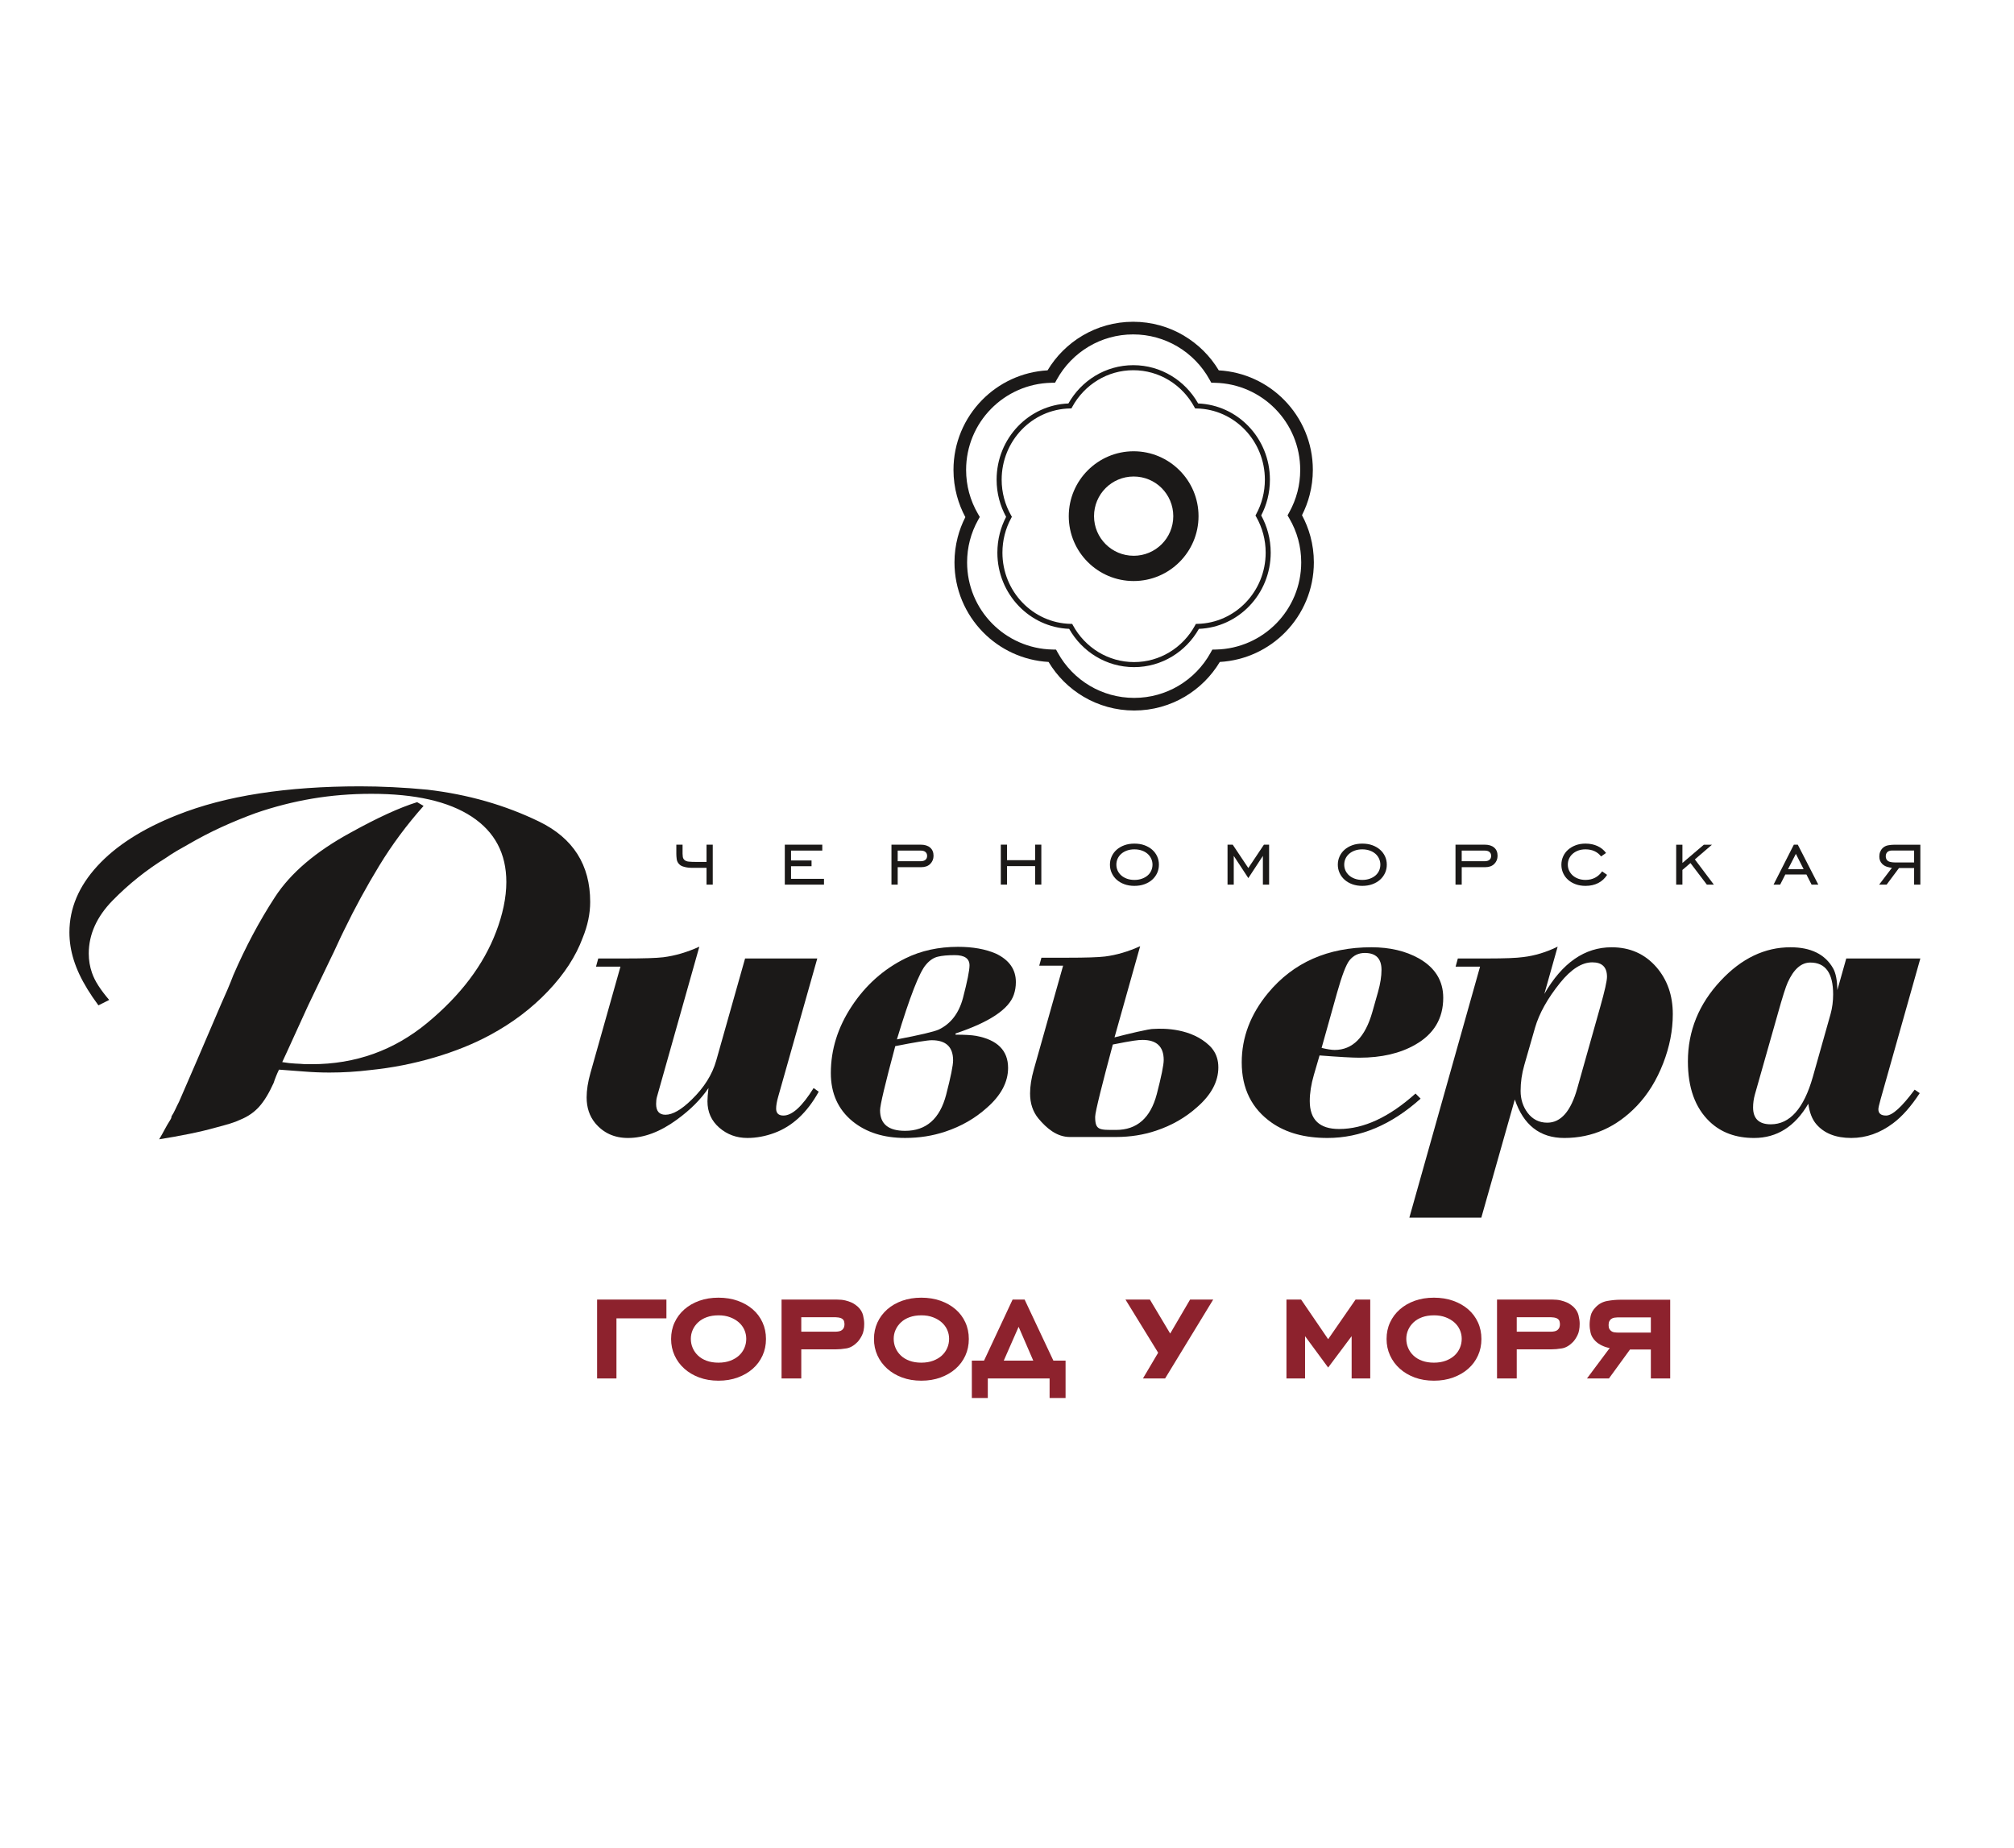
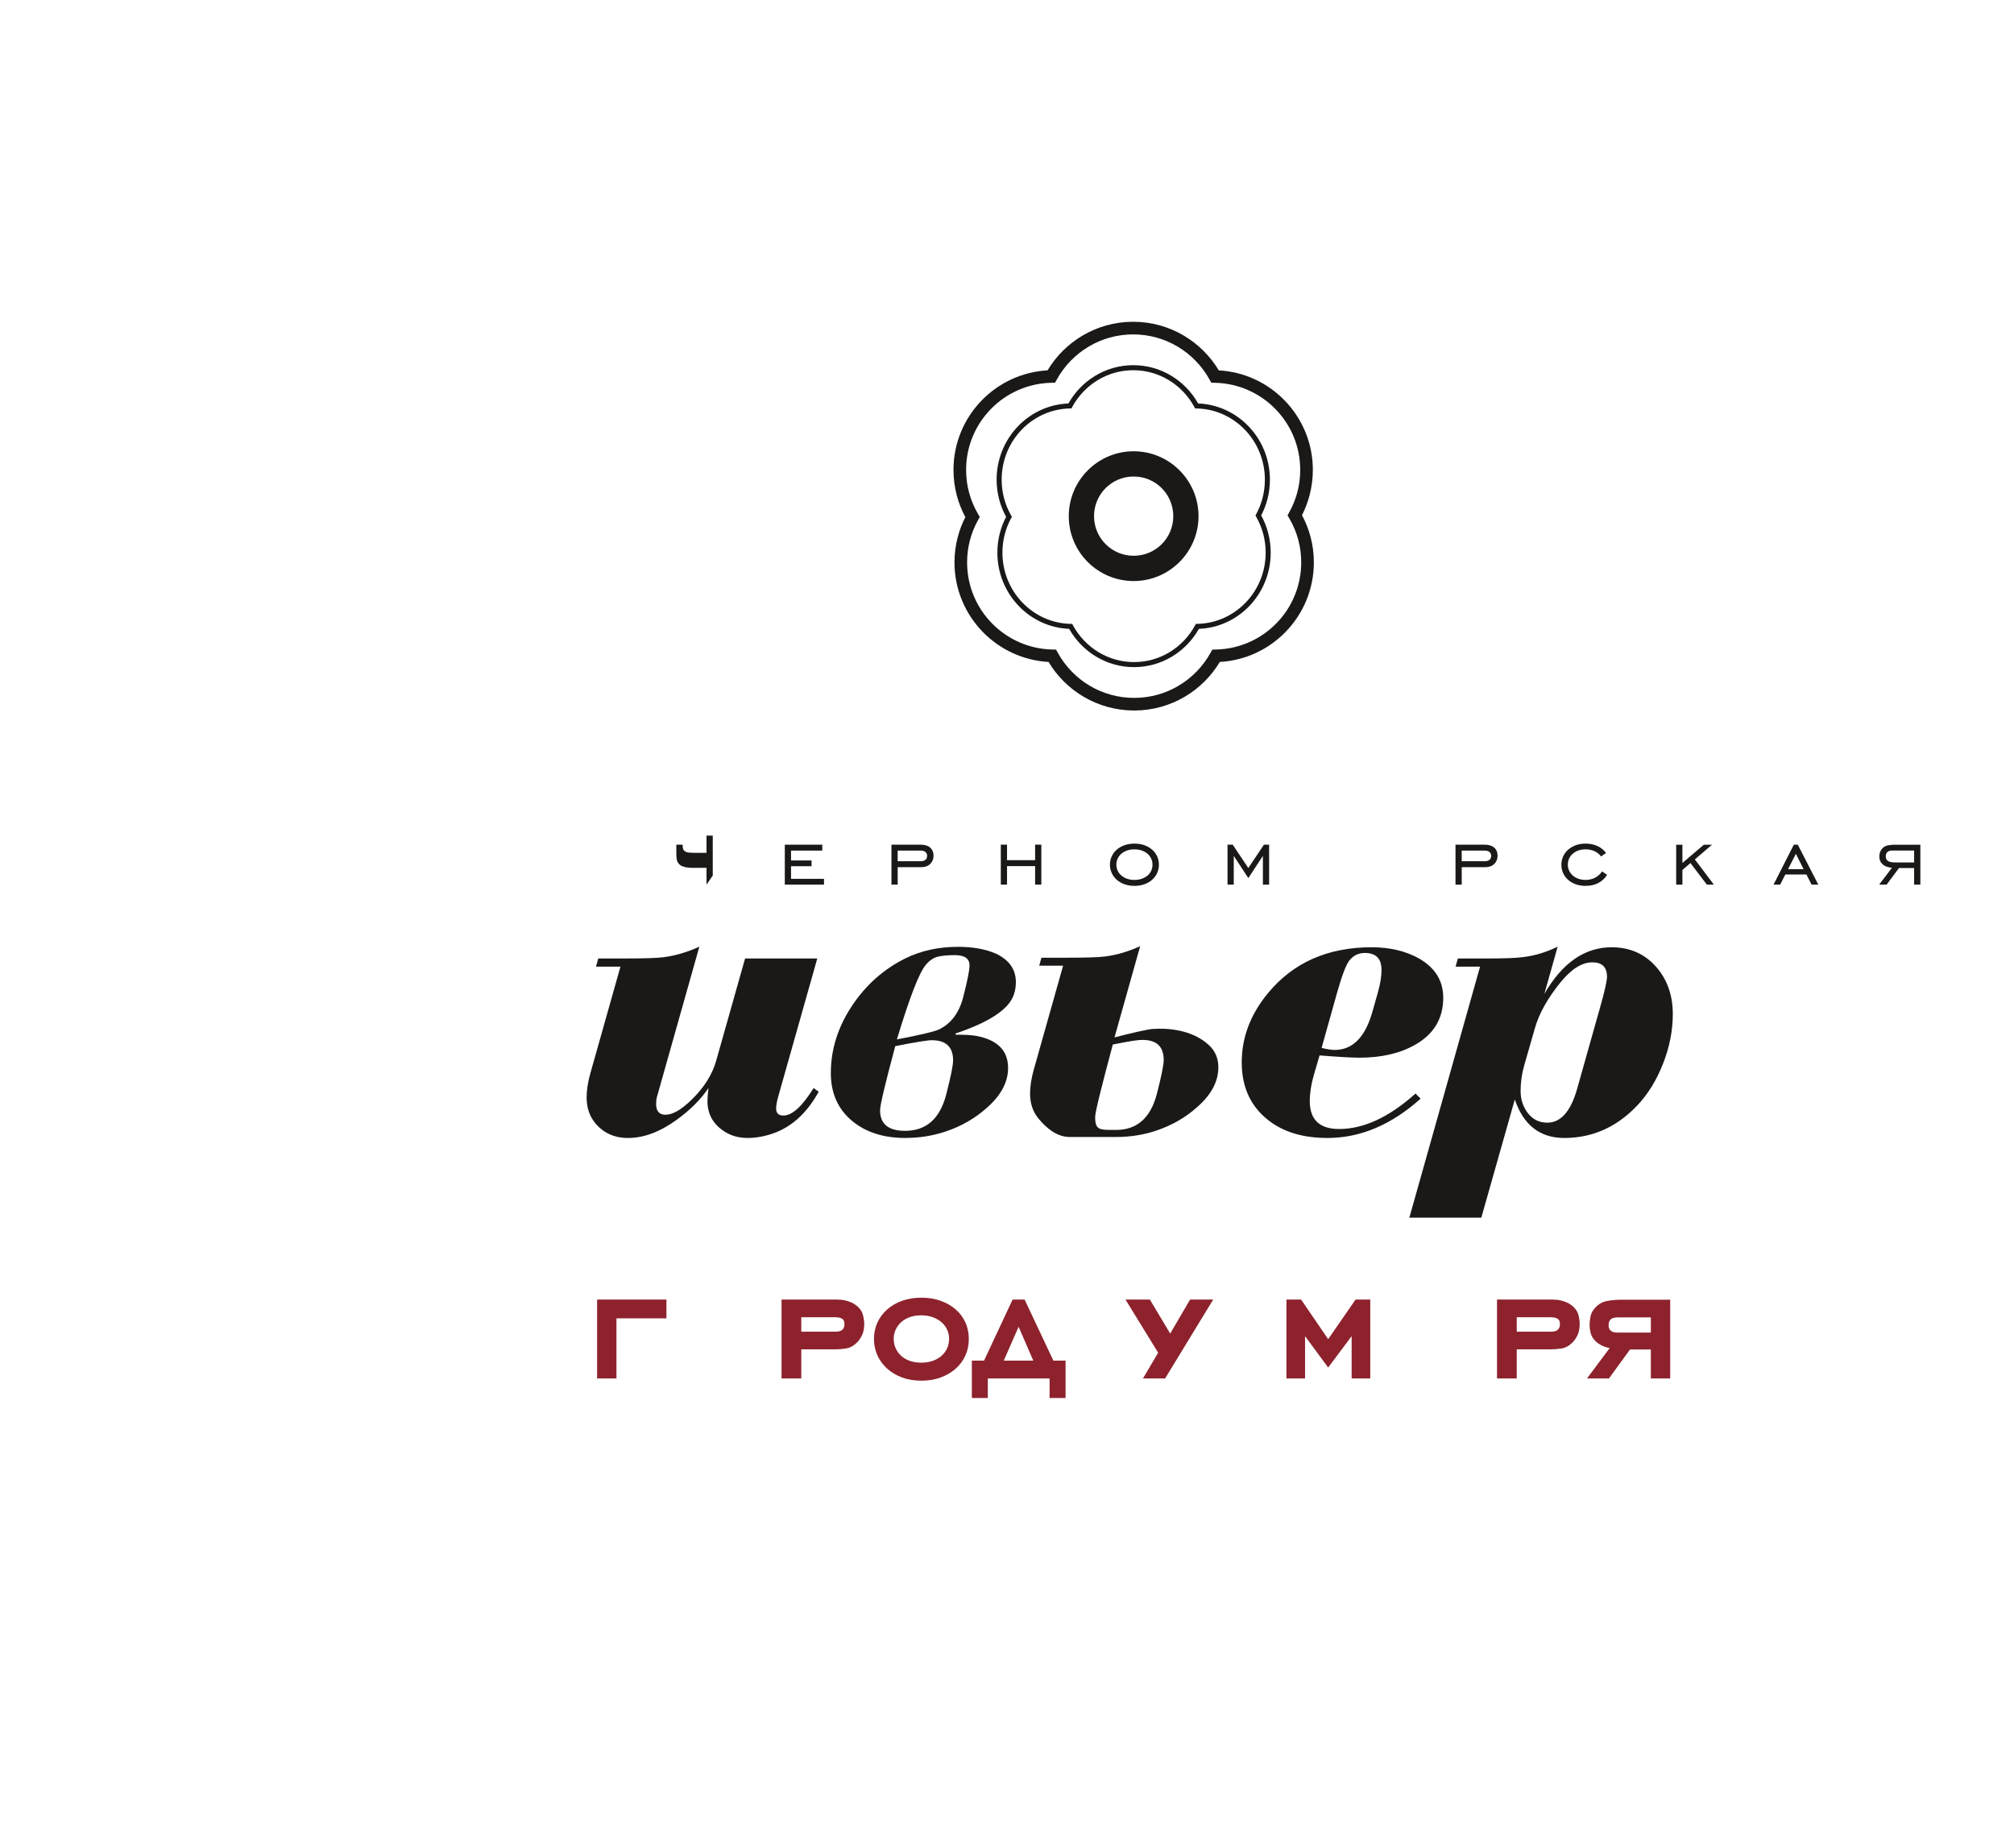
<svg xmlns="http://www.w3.org/2000/svg" viewBox="0 0 240.945 221.102" id="svg69" height="221.102" width="240.945" version="1.1">
  <defs id="defs73" />
  <g id="Layer1000">
-     <path id="path2" style="fill:#1b1918;fill-rule:evenodd" d="m 9.494,116.563 c -0.537,-1.149 -0.89,-2.272 -1.061,-3.368 -0.043,-0.267 -0.075,-0.541 -0.097,-0.825 -0.022,-0.281 -0.032,-0.557 -0.032,-0.824 0,-2.862 1.114,-5.507 3.343,-7.937 2.229,-2.43 5.401,-4.459 9.516,-6.09 2.915,-1.164 6.206,-2.029 9.87,-2.596 3.665,-0.566 7.684,-0.848 12.056,-0.848 1.243,0 2.549,0.033 3.922,0.1 1.371,0.067 2.743,0.166 4.115,0.299 4.843,0.566 9.301,1.839 13.374,3.818 4.071,1.981 6.107,5.184 6.107,9.61 0,0.699 -0.075,1.409 -0.225,2.127 -0.151,0.717 -0.375,1.443 -0.675,2.176 -0.814,2.204 -2.198,4.33 -4.147,6.38 -1.951,2.051 -4.253,3.795 -6.912,5.23 -1.972,1.067 -4.202,1.968 -6.687,2.702 -2.486,0.733 -5.037,1.234 -7.652,1.501 -0.815,0.099 -1.629,0.175 -2.443,0.224 -0.815,0.05 -1.629,0.075 -2.444,0.075 -1.028,0 -2.048,-0.042 -3.054,-0.124 -1.008,-0.084 -2.004,-0.159 -2.99,-0.225 -0.129,0.266 -0.247,0.532 -0.354,0.799 -0.107,0.266 -0.204,0.532 -0.289,0.797 -0.557,1.232 -1.136,2.18 -1.735,2.846 -0.601,0.666 -1.351,1.182 -2.251,1.547 -0.343,0.166 -0.761,0.324 -1.253,0.475 -0.494,0.149 -1.062,0.307 -1.703,0.473 -0.944,0.267 -1.993,0.516 -3.151,0.75 -1.157,0.231 -2.358,0.448 -3.6,0.649 0.257,-0.433 0.482,-0.833 0.674,-1.2 0.193,-0.365 0.396,-0.715 0.611,-1.047 0.042,-0.066 0.085,-0.141 0.128,-0.225 0.042,-0.082 0.065,-0.174 0.065,-0.274 0.17,-0.267 0.321,-0.541 0.45,-0.823 0.129,-0.283 0.278,-0.592 0.451,-0.924 l 2.185,-5.042 2.829,-6.601 c 0.258,-0.566 0.515,-1.149 0.771,-1.75 0.257,-0.599 0.493,-1.183 0.708,-1.749 1.457,-3.367 3.118,-6.484 4.984,-9.35 1.865,-2.866 4.875,-5.433 9.033,-7.699 1.629,-0.902 3.097,-1.651 4.405,-2.251 1.307,-0.6 2.496,-1.067 3.568,-1.4 l 0.772,0.448 c -2.016,2.268 -3.785,4.651 -5.305,7.152 -1.522,2.501 -2.904,5.035 -4.147,7.6 -0.301,0.601 -0.59,1.209 -0.868,1.825 -0.28,0.617 -0.569,1.225 -0.868,1.826 l -2.636,5.5 -2.509,5.5 -0.578,1.248 c 0.599,0.1 1.114,0.158 1.543,0.176 0.428,0.016 0.835,0.041 1.221,0.074 h 0.386 0.386 c 5.229,0 9.838,-1.649 13.824,-4.949 3.986,-3.3 6.729,-6.934 8.23,-10.899 0.386,-1 0.684,-2.009 0.9,-3.025 0.213,-1.017 0.321,-1.992 0.321,-2.925 0,-3.398 -1.383,-6.007 -4.148,-7.823 -2.765,-1.817 -6.762,-2.726 -11.991,-2.726 -2.443,0 -4.8,0.192 -7.072,0.574 -2.273,0.384 -4.523,0.957 -6.751,1.723 -1.371,0.5 -2.732,1.056 -4.083,1.672 -1.351,0.617 -2.711,1.323 -4.083,2.121 -0.429,0.234 -0.868,0.483 -1.317,0.749 -0.45,0.268 -0.89,0.549 -1.318,0.848 -2.314,1.431 -4.426,3.12 -6.333,5.067 -1.907,1.947 -2.862,4.068 -2.862,6.365 0,0.398 0.033,0.791 0.097,1.173 0.065,0.383 0.161,0.757 0.289,1.123 0.172,0.5 0.428,1.016 0.772,1.547 0.343,0.533 0.772,1.099 1.286,1.698 l -1.286,0.649 c -0.986,-1.331 -1.746,-2.572 -2.282,-3.719 z" />
    <path id="path4" style="fill:#1b1918;fill-rule:evenodd" d="m 97.776,114.669 -4.68,16.551 c -0.163,0.568 -0.243,1.04 -0.243,1.413 0,0.553 0.292,0.829 0.877,0.829 1.039,0 2.243,-1.097 3.607,-3.291 l 0.609,0.439 c -1.382,2.503 -3.16,4.152 -5.338,4.948 -1.073,0.39 -2.138,0.586 -3.194,0.586 -1.299,0 -2.42,-0.411 -3.363,-1.231 -0.943,-0.821 -1.414,-1.872 -1.414,-3.156 0,-0.373 0.04,-0.903 0.122,-1.585 -0.91,1.35 -2.17,2.609 -3.779,3.779 -1.998,1.462 -3.949,2.194 -5.85,2.194 -1.625,0 -2.933,-0.593 -3.924,-1.78 -0.682,-0.829 -1.024,-1.853 -1.024,-3.071 0,-0.877 0.153,-1.859 0.463,-2.949 l 3.584,-12.7 h -2.925 l 0.268,-0.975 h 3.219 c 2.228,0 3.747,-0.049 4.56,-0.146 1.414,-0.178 2.851,-0.6 4.315,-1.266 l -5.075,17.987 c -0.064,0.227 -0.096,0.504 -0.096,0.829 0,0.861 0.373,1.292 1.118,1.292 0.858,0 1.903,-0.601 3.135,-1.806 1.49,-1.447 2.469,-3.008 2.94,-4.684 l 3.45,-12.205 z" />
    <path id="path6" style="fill:#1b1918;fill-rule:evenodd" d="m 158.11,125.37 c 0.682,0.163 1.202,0.243 1.56,0.243 2.145,0 3.648,-1.511 4.509,-4.534 l 0.683,-2.413 c 0.275,-0.975 0.414,-1.853 0.414,-2.633 0,-1.349 -0.666,-2.023 -1.999,-2.023 -0.748,0 -1.357,0.293 -1.828,0.878 -0.406,0.504 -0.901,1.796 -1.487,3.875 z m 11.845,6.069 c -3.494,3.136 -7.206,4.705 -11.139,4.705 -2.714,0 -4.941,-0.61 -6.679,-1.829 -2.388,-1.673 -3.583,-4.078 -3.583,-7.215 0,-2.989 1.048,-5.752 3.144,-8.288 3.023,-3.655 7.15,-5.483 12.383,-5.483 2.194,0 4.086,0.448 5.679,1.34 1.933,1.106 2.901,2.674 2.901,4.705 0,2.469 -1.114,4.339 -3.34,5.606 -1.804,1.04 -4.039,1.561 -6.703,1.561 -0.829,0 -2.413,-0.089 -4.753,-0.27 l -0.683,2.34 c -0.325,1.121 -0.488,2.161 -0.488,3.12 0,2.228 1.17,3.341 3.51,3.341 2.941,0 5.988,-1.414 9.141,-4.242 z" />
    <path id="path8" style="fill:#1b1918;fill-rule:evenodd" d="m 183.636,122.984 -1.274,4.435 c -0.296,1.024 -0.444,2.054 -0.444,3.095 0,0.991 0.276,1.861 0.828,2.607 0.601,0.798 1.39,1.194 2.364,1.194 1.625,0 2.819,-1.365 3.584,-4.095 l 2.755,-9.774 c 0.536,-1.901 0.804,-3.096 0.804,-3.584 0,-1.153 -0.584,-1.73 -1.754,-1.73 -1.249,0 -2.531,0.813 -3.845,2.439 -1.509,1.869 -2.516,3.673 -3.019,5.412 z m 2.715,-9.728 -1.592,5.652 c 2.147,-3.719 4.83,-5.578 8.05,-5.578 2.195,0 3.983,0.796 5.366,2.389 1.3,1.511 1.951,3.38 1.951,5.606 0,1.95 -0.382,3.909 -1.146,5.874 -0.779,2.016 -1.826,3.713 -3.141,5.095 -2.451,2.567 -5.35,3.851 -8.694,3.851 -2.908,0 -4.881,-1.535 -5.92,-4.604 l -4.006,14.134 h -8.61 l 8.459,-30.03 h -2.926 l 0.268,-0.975 h 3.534 c 2.063,0 3.501,-0.055 4.313,-0.17 1.366,-0.163 2.729,-0.578 4.094,-1.243 z" />
-     <path id="path10" style="fill:#1b1918;fill-rule:evenodd" d="m 212.679,121.315 -2.73,9.617 c -0.146,0.519 -0.219,1.039 -0.219,1.558 0,1.347 0.707,2.02 2.121,2.02 2.275,0 3.949,-1.885 5.022,-5.654 l 2.125,-7.53 c 0.207,-0.749 0.31,-1.536 0.31,-2.365 0,-2.536 -0.91,-3.804 -2.73,-3.804 -1.089,0 -1.992,0.795 -2.706,2.386 -0.227,0.487 -0.626,1.745 -1.194,3.773 z m 17.062,-6.646 -4.754,16.843 c -0.178,0.634 -0.267,1.032 -0.267,1.194 0,0.504 0.308,0.756 0.926,0.756 0.747,0 1.885,-1.032 3.412,-3.097 l 0.61,0.416 c -1.04,1.592 -2.104,2.795 -3.193,3.607 -1.56,1.17 -3.226,1.755 -4.997,1.755 -1.853,0 -3.25,-0.553 -4.192,-1.657 -0.488,-0.569 -0.804,-1.382 -0.95,-2.437 -1.593,2.729 -3.754,4.095 -6.484,4.095 -2.177,0 -3.949,-0.649 -5.313,-1.949 -1.739,-1.655 -2.608,-4.057 -2.608,-7.206 0,-3.652 1.309,-6.875 3.927,-9.666 2.488,-2.664 5.269,-3.994 8.343,-3.994 2.439,0 4.138,0.837 5.098,2.512 0.325,0.569 0.495,1.439 0.512,2.61 l 1.066,-3.782 z" />
    <path id="path12" style="fill:#1b1918;fill-rule:evenodd" d="m 115.988,115.496 c 0,-0.816 -0.589,-1.225 -1.767,-1.225 -0.852,0 -1.53,0.063 -2.037,0.189 -0.508,0.125 -0.975,0.441 -1.398,0.943 -0.786,0.88 -1.947,3.862 -3.486,8.951 2.781,-0.532 4.449,-0.926 5.007,-1.178 1.44,-0.691 2.405,-1.946 2.896,-3.769 0.523,-2.011 0.785,-3.314 0.785,-3.911 z m -1.964,11.368 c 0,-1.61 -0.851,-2.414 -2.552,-2.414 -0.523,0 -1.98,0.236 -4.367,0.709 -1.212,4.515 -1.818,7.071 -1.818,7.67 0,1.642 0.998,2.462 2.994,2.462 2.52,0 4.156,-1.436 4.909,-4.308 0.556,-2.147 0.834,-3.518 0.834,-4.119 z m 7.51,-9.374 c 0,0.536 -0.082,1.042 -0.246,1.514 -0.589,1.737 -2.913,3.284 -6.97,4.641 v 0.141 c 1.112,0 1.932,0.049 2.455,0.142 2.552,0.473 3.829,1.752 3.829,3.836 0,1.703 -0.852,3.298 -2.553,4.781 -1.407,1.262 -3.06,2.209 -4.957,2.84 -1.506,0.504 -3.109,0.758 -4.811,0.758 -2.553,0 -4.646,-0.663 -6.282,-1.989 -1.735,-1.42 -2.602,-3.345 -2.602,-5.775 0,-2.809 0.835,-5.475 2.503,-8.001 1.669,-2.524 3.811,-4.434 6.43,-5.727 1.865,-0.916 3.959,-1.374 6.283,-1.374 1.766,0 3.271,0.269 4.515,0.805 1.603,0.758 2.405,1.893 2.405,3.409 z" />
    <path id="path14" style="fill:#1b1918;fill-rule:evenodd" d="m 138.39,130.903 c -0.748,2.853 -2.374,4.279 -4.876,4.279 -1.984,0 -2.495,0.062 -2.495,-1.57 0,-0.595 0.91,-4.164 2.114,-8.649 2.372,-0.471 3.03,-0.55 3.55,-0.55 1.691,0 2.537,0.799 2.537,2.398 0,0.597 -0.277,1.959 -0.829,4.093 z m 6.704,-5.343 c -0.06,-0.091 -0.142,-0.192 -0.244,-0.302 -0.032,-0.033 -0.065,-0.067 -0.099,-0.1 -0.029,-0.028 -0.051,-0.053 -0.08,-0.082 -2.145,-2.036 -5.353,-2.06 -6.615,-1.979 -0.512,-0.043 -3.322,0.655 -4.721,1.014 l 3.068,-10.911 c -1.429,0.648 -2.833,1.061 -4.215,1.235 -0.793,0.096 -2.279,0.144 -4.454,0.144 h -3.143 l -0.262,0.953 h 2.856 l -3.5,12.404 c -0.302,1.064 -0.453,2.024 -0.453,2.88 0,1.191 0.334,2.191 1,3 0.969,1.159 2.184,2.213 3.772,2.213 0.284,0 3.696,0.003 5.561,0 v -0.001 c 1.671,-0.006 3.248,-0.254 4.729,-0.751 1.884,-0.627 3.527,-1.566 4.925,-2.822 1.69,-1.475 2.537,-3.059 2.537,-4.751 0,-0.852 -0.228,-1.562 -0.66,-2.144 z" />
  </g>
  <g id="Layer1001">
-     <path id="path17" style="fill:#1b1918;fill-rule:evenodd" d="m 84.525,105.833 v -2.006 h -1.433 c -0.138,0 -0.292,-0.001 -0.466,-0.006 -0.171,-0.004 -0.338,-0.021 -0.504,-0.052 -0.164,-0.03 -0.322,-0.072 -0.475,-0.126 -0.153,-0.053 -0.279,-0.133 -0.379,-0.239 -0.175,-0.176 -0.279,-0.381 -0.309,-0.614 -0.03,-0.234 -0.046,-0.442 -0.046,-0.625 v -1.111 h 0.746 v 1.083 c 0,0.106 0.009,0.229 0.028,0.363 0.019,0.138 0.075,0.256 0.166,0.355 0.123,0.129 0.306,0.205 0.551,0.229 0.245,0.022 0.512,0.033 0.802,0.033 h 1.319 v -2.063 h 0.745 v 4.78 z" />
+     <path id="path17" style="fill:#1b1918;fill-rule:evenodd" d="m 84.525,105.833 v -2.006 h -1.433 c -0.138,0 -0.292,-0.001 -0.466,-0.006 -0.171,-0.004 -0.338,-0.021 -0.504,-0.052 -0.164,-0.03 -0.322,-0.072 -0.475,-0.126 -0.153,-0.053 -0.279,-0.133 -0.379,-0.239 -0.175,-0.176 -0.279,-0.381 -0.309,-0.614 -0.03,-0.234 -0.046,-0.442 -0.046,-0.625 v -1.111 h 0.746 c 0,0.106 0.009,0.229 0.028,0.363 0.019,0.138 0.075,0.256 0.166,0.355 0.123,0.129 0.306,0.205 0.551,0.229 0.245,0.022 0.512,0.033 0.802,0.033 h 1.319 v -2.063 h 0.745 v 4.78 z" />
    <path id="path19" style="fill:#1b1918;fill-rule:evenodd" d="m 93.891,101.053 h 4.483 v 0.71 h -3.738 v 1.182 h 2.453 v 0.687 h -2.453 v 1.512 h 3.943 v 0.689 h -4.689 z" />
    <path id="path21" style="fill:#1b1918;fill-rule:evenodd" d="m 110.124,103.036 c 0.261,0 0.457,-0.056 0.591,-0.168 0.134,-0.112 0.201,-0.269 0.201,-0.472 0,-0.196 -0.065,-0.35 -0.195,-0.462 -0.131,-0.114 -0.317,-0.17 -0.563,-0.17 h -2.763 v 1.272 z m -2.728,2.798 h -0.746 v -4.78 h 3.474 c 0.497,0 0.882,0.115 1.152,0.35 0.272,0.233 0.408,0.559 0.408,0.98 0,0.382 -0.132,0.706 -0.39,0.969 -0.261,0.263 -0.624,0.395 -1.09,0.395 h -2.808 z" />
    <path id="path23" style="fill:#1b1918;fill-rule:evenodd" d="m 120.476,105.833 h -0.744 v -4.78 h 0.744 v 1.857 h 3.36 v -1.857 h 0.744 v 4.78 h -0.744 v -2.212 h -3.36 z" />
    <path id="path25" style="fill:#1b1918;fill-rule:evenodd" d="m 135.712,105.272 c 0.329,0 0.627,-0.047 0.895,-0.143 0.268,-0.096 0.497,-0.224 0.687,-0.388 0.191,-0.165 0.337,-0.358 0.436,-0.583 0.099,-0.224 0.15,-0.462 0.15,-0.714 0,-0.251 -0.051,-0.491 -0.156,-0.714 -0.103,-0.225 -0.249,-0.42 -0.436,-0.584 -0.188,-0.163 -0.414,-0.293 -0.681,-0.387 -0.268,-0.096 -0.566,-0.143 -0.895,-0.143 -0.329,0 -0.625,0.047 -0.889,0.143 -0.263,0.095 -0.489,0.224 -0.676,0.387 -0.187,0.164 -0.332,0.356 -0.436,0.576 -0.102,0.223 -0.154,0.462 -0.154,0.721 0,0.258 0.052,0.498 0.154,0.72 0.103,0.222 0.248,0.412 0.436,0.577 0.187,0.164 0.413,0.292 0.676,0.388 0.264,0.096 0.56,0.143 0.889,0.143 z m 0,0.712 c -0.436,0 -0.834,-0.066 -1.193,-0.196 -0.359,-0.129 -0.665,-0.309 -0.923,-0.538 -0.256,-0.229 -0.454,-0.499 -0.596,-0.81 -0.141,-0.308 -0.213,-0.639 -0.213,-0.991 0,-0.351 0.071,-0.683 0.213,-0.992 0.142,-0.309 0.34,-0.577 0.596,-0.802 0.257,-0.224 0.564,-0.402 0.923,-0.533 0.359,-0.13 0.757,-0.193 1.193,-0.193 0.443,0 0.844,0.063 1.204,0.193 0.358,0.131 0.666,0.309 0.923,0.533 0.256,0.225 0.454,0.491 0.597,0.796 0.14,0.306 0.211,0.639 0.211,0.998 0,0.359 -0.071,0.693 -0.211,0.997 -0.142,0.307 -0.341,0.575 -0.597,0.804 -0.256,0.229 -0.564,0.408 -0.923,0.538 -0.361,0.131 -0.761,0.196 -1.204,0.196 z" />
    <path id="path27" style="fill:#1b1918;fill-rule:evenodd" d="m 146.856,101.053 h 0.618 l 1.869,2.797 1.868,-2.797 h 0.619 v 4.78 h -0.744 v -3.437 l -1.742,2.658 -1.744,-2.658 v 3.437 h -0.744 z" />
-     <path id="path29" style="fill:#1b1918;fill-rule:evenodd" d="m 162.974,105.272 c 0.329,0 0.626,-0.047 0.893,-0.143 0.268,-0.096 0.497,-0.224 0.688,-0.388 0.191,-0.165 0.335,-0.358 0.436,-0.583 0.099,-0.224 0.148,-0.462 0.148,-0.714 0,-0.251 -0.052,-0.491 -0.154,-0.714 -0.104,-0.225 -0.249,-0.42 -0.436,-0.584 -0.188,-0.163 -0.414,-0.293 -0.683,-0.387 -0.267,-0.096 -0.565,-0.143 -0.893,-0.143 -0.328,0 -0.624,0.047 -0.888,0.143 -0.263,0.095 -0.489,0.224 -0.677,0.387 -0.187,0.164 -0.332,0.356 -0.436,0.576 -0.103,0.223 -0.155,0.462 -0.155,0.721 0,0.258 0.051,0.498 0.155,0.72 0.103,0.222 0.248,0.412 0.436,0.577 0.187,0.164 0.413,0.292 0.677,0.388 0.264,0.096 0.56,0.143 0.888,0.143 z m 0,0.712 c -0.436,0 -0.833,-0.066 -1.193,-0.196 -0.358,-0.129 -0.666,-0.309 -0.921,-0.538 -0.258,-0.229 -0.457,-0.499 -0.597,-0.81 -0.142,-0.308 -0.213,-0.639 -0.213,-0.991 0,-0.351 0.071,-0.683 0.213,-0.992 0.14,-0.309 0.339,-0.577 0.597,-0.802 0.256,-0.224 0.563,-0.402 0.921,-0.533 0.359,-0.13 0.757,-0.193 1.193,-0.193 0.443,0 0.844,0.063 1.204,0.193 0.359,0.131 0.666,0.309 0.922,0.533 0.256,0.225 0.455,0.491 0.597,0.796 0.141,0.306 0.212,0.639 0.212,0.998 0,0.359 -0.071,0.693 -0.212,0.997 -0.142,0.307 -0.341,0.575 -0.597,0.804 -0.256,0.229 -0.562,0.408 -0.922,0.538 -0.361,0.131 -0.761,0.196 -1.204,0.196 z" />
    <path id="path31" style="fill:#1b1918;fill-rule:evenodd" d="m 177.602,103.036 c 0.261,0 0.458,-0.056 0.59,-0.168 0.134,-0.112 0.202,-0.269 0.202,-0.472 0,-0.196 -0.067,-0.35 -0.196,-0.462 -0.131,-0.114 -0.317,-0.17 -0.562,-0.17 h -2.764 v 1.272 z m -2.729,2.798 h -0.744 v -4.78 h 3.474 c 0.497,0 0.88,0.115 1.152,0.35 0.271,0.233 0.407,0.559 0.407,0.98 0,0.382 -0.131,0.706 -0.39,0.969 -0.259,0.263 -0.622,0.395 -1.089,0.395 h -2.809 z" />
    <path id="path33" style="fill:#1b1918;fill-rule:evenodd" d="m 192.265,104.666 c -0.267,0.426 -0.621,0.753 -1.06,0.979 -0.44,0.226 -0.946,0.339 -1.521,0.339 -0.426,0 -0.816,-0.064 -1.167,-0.19 -0.352,-0.126 -0.656,-0.302 -0.912,-0.529 -0.257,-0.224 -0.454,-0.492 -0.596,-0.802 -0.141,-0.309 -0.213,-0.643 -0.213,-1.003 0,-0.359 0.072,-0.695 0.213,-1.004 0.141,-0.309 0.339,-0.576 0.596,-0.802 0.256,-0.224 0.561,-0.403 0.912,-0.533 0.351,-0.13 0.741,-0.194 1.167,-0.194 0.529,0 1.004,0.097 1.429,0.292 0.425,0.195 0.765,0.471 1.025,0.83 l -0.595,0.413 c -0.2,-0.267 -0.458,-0.476 -0.774,-0.625 -0.317,-0.15 -0.679,-0.223 -1.085,-0.223 -0.312,0 -0.597,0.044 -0.854,0.136 -0.255,0.093 -0.479,0.219 -0.669,0.384 -0.191,0.163 -0.338,0.357 -0.442,0.583 -0.102,0.225 -0.153,0.467 -0.153,0.726 0,0.258 0.052,0.5 0.16,0.724 0.108,0.227 0.255,0.419 0.441,0.584 0.186,0.164 0.41,0.291 0.671,0.382 0.26,0.092 0.543,0.137 0.847,0.137 0.842,0 1.504,-0.34 1.985,-1.02 z" />
    <path id="path35" style="fill:#1b1918;fill-rule:evenodd" d="m 200.531,101.065 h 0.745 v 2.178 l 2.556,-2.178 h 0.973 l -2.04,1.753 2.271,3.016 h -0.836 l -1.961,-2.58 -0.963,0.825 v 1.755 h -0.745 z" />
    <path id="path37" style="fill:#1b1918;fill-rule:evenodd" d="m 215.778,103.987 -0.929,-1.833 -0.941,1.833 z m -1.17,-2.934 h 0.47 l 2.453,4.78 h -0.802 l -0.619,-1.214 h -2.521 l -0.619,1.214 h -0.791 z" />
    <path id="path39" style="fill:#1b1918;fill-rule:evenodd" d="m 228.996,101.753 h -2.603 c -0.175,0 -0.309,0.019 -0.4,0.062 -0.092,0.043 -0.157,0.082 -0.196,0.122 -0.046,0.045 -0.089,0.107 -0.132,0.189 -0.041,0.08 -0.062,0.185 -0.062,0.315 0,0.106 0.018,0.206 0.053,0.297 0.033,0.092 0.092,0.172 0.176,0.24 0.07,0.054 0.144,0.095 0.231,0.121 0.083,0.026 0.17,0.046 0.263,0.057 0.09,0.012 0.179,0.02 0.269,0.022 0.087,0.005 0.165,0.006 0.234,0.006 h 2.167 z m -1.811,2.098 -1.478,1.982 h -0.895 l 1.526,-2.006 c -0.153,-0.017 -0.342,-0.056 -0.562,-0.12 -0.223,-0.065 -0.417,-0.179 -0.586,-0.338 -0.13,-0.131 -0.222,-0.269 -0.274,-0.413 -0.054,-0.146 -0.082,-0.306 -0.082,-0.483 0,-0.212 0.035,-0.403 0.105,-0.572 0.068,-0.167 0.16,-0.31 0.275,-0.425 0.191,-0.183 0.411,-0.297 0.66,-0.343 0.247,-0.046 0.468,-0.068 0.658,-0.068 h 3.21 v 4.768 h -0.745 v -1.982 z" />
  </g>
  <path id="path42" style="fill:#1b1918;fill-rule:evenodd" d="m 144.702,45.408 c -0.903,-1.636 -2.234,-3.006 -3.843,-3.957 -1.55,-0.916 -3.361,-1.443 -5.296,-1.443 -1.934,0 -3.744,0.527 -5.293,1.443 -1.607,0.951 -2.938,2.32 -3.839,3.956 l -0.21,0.38 -0.436,0.009 c -2.832,0.058 -5.386,1.246 -7.232,3.13 -1.839,1.878 -2.973,4.452 -2.973,7.292 0,0.946 0.125,1.861 0.359,2.728 0.242,0.895 0.602,1.745 1.061,2.533 l 0.216,0.37 -0.21,0.377 c -0.424,0.76 -0.755,1.579 -0.978,2.44 -0.214,0.828 -0.329,1.704 -0.329,2.615 0,2.841 1.134,5.415 2.973,7.293 1.847,1.886 4.402,3.075 7.234,3.135 l 0.436,0.009 0.209,0.38 c 0.902,1.636 2.232,3.005 3.839,3.955 1.55,0.916 3.36,1.442 5.297,1.442 1.934,0 3.744,-0.526 5.294,-1.442 1.608,-0.95 2.94,-2.319 3.843,-3.955 l 0.21,-0.38 0.436,-0.009 c 2.83,-0.06 5.384,-1.25 7.23,-3.136 1.838,-1.878 2.971,-4.451 2.971,-7.292 0,-0.944 -0.125,-1.858 -0.359,-2.724 -0.241,-0.894 -0.601,-1.743 -1.06,-2.528 l -0.216,-0.369 0.207,-0.374 c 0.424,-0.768 0.757,-1.592 0.98,-2.455 l 7e-4,2e-4 c 0.213,-0.826 0.327,-1.701 0.327,-2.612 0,-2.84 -1.134,-5.413 -2.973,-7.291 -1.846,-1.885 -4.401,-3.073 -7.23,-3.131 l -0.436,-0.009 z m -3.076,-5.255 c 1.717,1.015 3.158,2.447 4.183,4.156 3.069,0.173 5.827,1.504 7.843,3.563 2.109,2.153 3.41,5.1 3.41,8.347 0,1.024 -0.133,2.025 -0.381,2.986 v 0.003 c -0.22,0.852 -0.53,1.666 -0.917,2.429 0.425,0.792 0.765,1.64 1.006,2.53 0.269,0.995 0.413,2.039 0.413,3.113 0,3.248 -1.3,6.195 -3.408,8.348 -2.016,2.06 -4.774,3.392 -7.843,3.567 -1.026,1.709 -2.467,3.141 -4.183,4.155 -1.779,1.051 -3.851,1.654 -6.061,1.654 -2.212,0 -4.285,-0.604 -6.064,-1.654 -1.716,-1.014 -3.156,-2.446 -4.18,-4.155 -3.07,-0.175 -5.829,-1.507 -7.846,-3.567 -2.109,-2.154 -3.409,-5.1 -3.409,-8.349 0,-1.027 0.133,-2.03 0.383,-2.993 0.219,-0.847 0.529,-1.656 0.918,-2.417 -0.426,-0.794 -0.766,-1.643 -1.007,-2.535 -0.269,-0.996 -0.413,-2.041 -0.413,-3.117 0,-3.247 1.3,-6.194 3.41,-8.348 2.016,-2.058 4.775,-3.389 7.845,-3.562 1.023,-1.708 2.463,-3.141 4.179,-4.156 1.778,-1.052 3.851,-1.656 6.061,-1.656 2.211,0 4.285,0.604 6.063,1.655 z" />
  <path id="path44" style="fill:#1b1918;fill-rule:evenodd" d="m 142.894,48.709 c -0.722,-1.339 -1.788,-2.46 -3.075,-3.237 -1.241,-0.749 -2.69,-1.18 -4.238,-1.18 -1.549,0 -2.998,0.43 -4.239,1.179 -1.288,0.777 -2.354,1.898 -3.078,3.237 l -0.084,0.154 -0.176,0.004 c -2.266,0.045 -4.309,1.014 -5.786,2.553 -1.475,1.537 -2.384,3.644 -2.384,5.969 0,0.771 0.101,1.517 0.288,2.224 0.194,0.732 0.483,1.427 0.852,2.071 l 0.084,0.146 -0.081,0.149 c -0.34,0.621 -0.606,1.291 -0.785,1.996 -0.174,0.685 -0.266,1.404 -0.266,2.144 0,2.322 0.91,4.429 2.385,5.965 1.478,1.54 3.522,2.51 5.785,2.555 l 0.176,0.003 0.084,0.155 c 0.722,1.338 1.789,2.457 3.077,3.234 1.243,0.749 2.693,1.18 4.241,1.18 1.547,0 2.995,-0.43 4.236,-1.179 1.287,-0.777 2.353,-1.897 3.076,-3.235 l 0.083,-0.155 0.176,-0.003 c 2.265,-0.046 4.31,-1.015 5.788,-2.554 1.476,-1.537 2.386,-3.644 2.386,-5.966 0,-0.771 -0.101,-1.518 -0.288,-2.226 -0.194,-0.733 -0.483,-1.429 -0.851,-2.072 l -0.083,-0.145 0.081,-0.148 c 0.338,-0.622 0.603,-1.292 0.781,-1.997 0.173,-0.683 0.265,-1.401 0.265,-2.141 0,-2.324 -0.91,-4.431 -2.384,-5.968 -1.477,-1.539 -3.521,-2.508 -5.785,-2.553 l -0.176,-0.004 z m -2.763,-3.754 c 1.33,0.803 2.438,1.948 3.21,3.315 2.361,0.093 4.487,1.121 6.032,2.732 1.58,1.647 2.554,3.901 2.554,6.386 0,0.789 -0.099,1.555 -0.284,2.287 -0.177,0.698 -0.433,1.365 -0.759,1.99 0.354,0.646 0.634,1.341 0.828,2.073 0.202,0.761 0.31,1.559 0.31,2.38 0,2.484 -0.975,4.738 -2.556,6.384 -1.546,1.61 -3.672,2.639 -6.035,2.733 -0.773,1.367 -1.881,2.511 -3.211,3.313 -1.333,0.804 -2.887,1.266 -4.547,1.266 -1.661,0 -3.218,-0.462 -4.552,-1.267 -1.33,-0.802 -2.44,-1.946 -3.212,-3.313 -2.361,-0.094 -4.487,-1.123 -6.033,-2.733 -1.58,-1.647 -2.555,-3.9 -2.555,-6.383 0,-0.791 0.099,-1.56 0.285,-2.293 0.177,-0.698 0.435,-1.365 0.762,-1.989 -0.354,-0.645 -0.635,-1.34 -0.829,-2.071 -0.202,-0.759 -0.309,-1.556 -0.309,-2.377 0,-2.486 0.974,-4.74 2.554,-6.386 1.545,-1.61 3.671,-2.638 6.034,-2.731 0.774,-1.368 1.883,-2.513 3.213,-3.316 1.333,-0.804 2.889,-1.266 4.551,-1.266 1.661,0 3.217,0.462 4.55,1.267 z" />
  <path id="path46" style="fill:#1b1918;fill-rule:evenodd" d="m 135.623,66.492 c 1.313,0 2.501,-0.53 3.359,-1.388 0.854,-0.854 1.383,-2.038 1.383,-3.351 0,-1.313 -0.531,-2.501 -1.389,-3.36 -0.854,-0.855 -2.04,-1.384 -3.352,-1.384 -1.311,0 -2.496,0.529 -3.351,1.384 -0.858,0.858 -1.389,2.046 -1.389,3.359 0,1.309 0.531,2.493 1.388,3.35 0.858,0.858 2.043,1.388 3.352,1.388 z m 5.483,0.748 c -1.405,1.405 -3.344,2.273 -5.483,2.273 -2.142,0 -4.083,-0.869 -5.488,-2.273 -1.404,-1.404 -2.273,-3.343 -2.273,-5.487 0,-2.139 0.87,-4.078 2.274,-5.483 1.408,-1.409 3.349,-2.281 5.487,-2.281 2.139,0 4.08,0.872 5.489,2.281 1.405,1.406 2.274,3.345 2.274,5.484 0,2.139 -0.872,4.08 -2.28,5.487 z" />
  <g id="Layer1002">
    <path id="path48" style="fill:#8d222d;fill-rule:evenodd" d="m 73.749,164.915 h -2.315 v -9.438 h 8.293 v 2.247 h -5.978 z" />
-     <path id="path50" style="fill:#8d222d;fill-rule:evenodd" d="m 85.951,157.364 c -0.524,0 -0.993,0.075 -1.404,0.224 -0.412,0.15 -0.756,0.357 -1.034,0.619 -0.277,0.262 -0.491,0.56 -0.64,0.898 -0.15,0.337 -0.225,0.693 -0.225,1.067 0,0.39 0.074,0.758 0.225,1.102 0.149,0.345 0.363,0.649 0.64,0.909 0.277,0.263 0.622,0.469 1.034,0.619 0.411,0.15 0.88,0.225 1.404,0.225 0.54,0 1.015,-0.08 1.428,-0.237 0.411,-0.157 0.755,-0.362 1.033,-0.617 0.278,-0.255 0.491,-0.555 0.642,-0.9 0.149,-0.344 0.224,-0.712 0.224,-1.102 0,-0.373 -0.076,-0.73 -0.224,-1.067 -0.15,-0.338 -0.368,-0.632 -0.652,-0.887 -0.286,-0.255 -0.634,-0.461 -1.046,-0.618 -0.411,-0.158 -0.88,-0.236 -1.404,-0.236 z m 0,7.819 c -0.839,0 -1.602,-0.127 -2.292,-0.381 -0.69,-0.255 -1.285,-0.607 -1.787,-1.056 -0.502,-0.45 -0.891,-0.978 -1.169,-1.585 -0.277,-0.607 -0.416,-1.26 -0.416,-1.966 0,-0.719 0.138,-1.378 0.416,-1.977 0.277,-0.599 0.666,-1.12 1.169,-1.563 0.501,-0.441 1.097,-0.785 1.787,-1.033 0.689,-0.246 1.453,-0.37 2.292,-0.37 0.839,0 1.607,0.124 2.304,0.37 0.696,0.248 1.295,0.589 1.798,1.024 0.502,0.433 0.891,0.954 1.169,1.561 0.277,0.605 0.416,1.269 0.416,1.988 0,0.72 -0.138,1.383 -0.416,1.988 -0.277,0.607 -0.666,1.133 -1.169,1.574 -0.502,0.442 -1.101,0.79 -1.798,1.045 -0.697,0.255 -1.465,0.381 -2.304,0.381 z" />
    <path id="path52" style="fill:#8d222d;fill-rule:evenodd" d="m 100.392,159.274 c 0.142,-0.029 0.257,-0.082 0.347,-0.157 0.119,-0.105 0.198,-0.217 0.235,-0.337 0.037,-0.12 0.056,-0.231 0.056,-0.337 0,-0.105 -0.016,-0.22 -0.046,-0.348 -0.029,-0.127 -0.111,-0.236 -0.245,-0.326 -0.119,-0.075 -0.257,-0.124 -0.413,-0.146 -0.157,-0.023 -0.288,-0.034 -0.392,-0.034 H 95.861 v 1.73 h 4.117 c 0.135,0 0.272,-0.014 0.414,-0.045 z m 0.722,-3.697 c 0.276,0.068 0.515,0.146 0.718,0.235 0.201,0.091 0.365,0.184 0.492,0.282 0.127,0.097 0.228,0.177 0.303,0.237 0.329,0.315 0.538,0.659 0.628,1.034 0.089,0.375 0.135,0.712 0.135,1.012 0,0.569 -0.089,1.029 -0.268,1.381 -0.179,0.353 -0.365,0.625 -0.559,0.821 -0.417,0.419 -0.853,0.667 -1.306,0.741 -0.455,0.075 -0.876,0.113 -1.263,0.113 H 95.861 v 3.483 h -2.36 v -9.438 h 6.637 c 0.374,0 0.699,0.033 0.975,0.1 z" />
    <path id="path54" style="fill:#8d222d;fill-rule:evenodd" d="m 110.22,157.364 c -0.524,0 -0.993,0.075 -1.403,0.224 -0.413,0.15 -0.757,0.357 -1.034,0.619 -0.277,0.262 -0.491,0.56 -0.641,0.898 -0.151,0.337 -0.224,0.693 -0.224,1.067 0,0.39 0.074,0.758 0.224,1.102 0.15,0.345 0.364,0.649 0.641,0.909 0.277,0.263 0.621,0.469 1.034,0.619 0.411,0.15 0.879,0.225 1.403,0.225 0.54,0 1.015,-0.08 1.427,-0.237 0.412,-0.157 0.756,-0.362 1.033,-0.617 0.277,-0.255 0.49,-0.555 0.641,-0.9 0.149,-0.344 0.225,-0.712 0.225,-1.102 0,-0.373 -0.075,-0.73 -0.225,-1.067 -0.15,-0.338 -0.367,-0.632 -0.652,-0.887 -0.285,-0.255 -0.633,-0.461 -1.045,-0.618 -0.411,-0.158 -0.88,-0.236 -1.404,-0.236 z m 0,7.819 c -0.839,0 -1.603,-0.127 -2.292,-0.381 -0.69,-0.255 -1.285,-0.607 -1.787,-1.056 -0.501,-0.45 -0.891,-0.978 -1.168,-1.585 -0.278,-0.607 -0.415,-1.26 -0.415,-1.966 0,-0.719 0.138,-1.378 0.415,-1.977 0.277,-0.599 0.668,-1.12 1.168,-1.563 0.502,-0.441 1.097,-0.785 1.787,-1.033 0.689,-0.246 1.452,-0.37 2.292,-0.37 0.839,0 1.607,0.124 2.304,0.37 0.696,0.248 1.295,0.589 1.797,1.024 0.502,0.433 0.892,0.954 1.169,1.561 0.277,0.605 0.415,1.269 0.415,1.988 0,0.72 -0.138,1.383 -0.415,1.988 -0.277,0.607 -0.667,1.133 -1.169,1.574 -0.501,0.442 -1.101,0.79 -1.797,1.045 -0.697,0.255 -1.465,0.381 -2.304,0.381 z" />
    <path id="path56" style="fill:#8d222d;fill-rule:evenodd" d="m 123.614,162.78 -1.752,-4.045 -1.775,4.045 z m -5.438,2.135 v 2.337 h -1.91 V 162.78 h 1.46 l 3.416,-7.303 h 1.438 l 3.439,7.303 h 1.46 v 4.472 h -1.911 v -2.337 z" />
    <path id="path58" style="fill:#8d222d;fill-rule:evenodd" d="m 139.995,159.544 2.382,-4.067 h 2.764 l -5.753,9.438 h -2.652 l 1.82,-3.078 -3.91,-6.36 h 2.921 z" />
    <path id="path60" style="fill:#8d222d;fill-rule:evenodd" d="m 161.703,159.857 -2.809,3.754 -2.764,-3.754 v 5.057 h -2.225 v -9.438 h 1.753 l 3.236,4.742 3.281,-4.742 h 1.754 v 9.438 h -2.225 z" />
-     <path id="path62" style="fill:#8d222d;fill-rule:evenodd" d="m 171.546,157.364 c -0.524,0 -0.993,0.075 -1.405,0.224 -0.412,0.15 -0.756,0.357 -1.034,0.619 -0.277,0.262 -0.492,0.56 -0.64,0.898 -0.15,0.337 -0.224,0.693 -0.224,1.067 0,0.39 0.074,0.758 0.224,1.102 0.148,0.345 0.363,0.649 0.64,0.909 0.277,0.263 0.622,0.469 1.034,0.619 0.412,0.15 0.88,0.225 1.405,0.225 0.539,0 1.014,-0.08 1.427,-0.237 0.412,-0.157 0.756,-0.362 1.034,-0.617 0.277,-0.255 0.491,-0.555 0.641,-0.9 0.149,-0.344 0.225,-0.712 0.225,-1.102 0,-0.373 -0.076,-0.73 -0.225,-1.067 -0.15,-0.338 -0.367,-0.632 -0.652,-0.887 -0.285,-0.255 -0.634,-0.461 -1.046,-0.618 -0.411,-0.158 -0.88,-0.236 -1.403,-0.236 z m 0,7.819 c -0.839,0 -1.603,-0.127 -2.293,-0.381 -0.689,-0.255 -1.284,-0.607 -1.786,-1.056 -0.502,-0.45 -0.892,-0.978 -1.169,-1.585 -0.277,-0.607 -0.416,-1.26 -0.416,-1.966 0,-0.719 0.138,-1.378 0.416,-1.977 0.277,-0.599 0.666,-1.12 1.169,-1.563 0.502,-0.441 1.097,-0.785 1.786,-1.033 0.69,-0.246 1.454,-0.37 2.293,-0.37 0.839,0 1.606,0.124 2.303,0.37 0.696,0.248 1.296,0.589 1.797,1.024 0.502,0.433 0.892,0.954 1.169,1.561 0.277,0.605 0.415,1.269 0.415,1.988 0,0.72 -0.138,1.383 -0.415,1.988 -0.277,0.607 -0.667,1.133 -1.169,1.574 -0.501,0.442 -1.101,0.79 -1.797,1.045 -0.697,0.255 -1.464,0.381 -2.303,0.381 z" />
    <path id="path64" style="fill:#8d222d;fill-rule:evenodd" d="m 185.987,159.274 c 0.142,-0.029 0.257,-0.082 0.347,-0.157 0.118,-0.105 0.197,-0.217 0.234,-0.337 0.037,-0.12 0.056,-0.231 0.056,-0.337 0,-0.105 -0.015,-0.22 -0.046,-0.348 -0.028,-0.127 -0.111,-0.236 -0.245,-0.326 -0.12,-0.075 -0.258,-0.124 -0.414,-0.146 -0.156,-0.023 -0.288,-0.034 -0.391,-0.034 h -4.073 v 1.73 h 4.118 c 0.134,0 0.272,-0.014 0.413,-0.045 z m 0.721,-3.697 c 0.276,0.068 0.516,0.146 0.718,0.235 0.203,0.091 0.366,0.184 0.493,0.282 0.127,0.097 0.228,0.177 0.303,0.237 0.328,0.315 0.538,0.659 0.628,1.034 0.09,0.375 0.135,0.712 0.135,1.012 0,0.569 -0.091,1.029 -0.269,1.381 -0.178,0.353 -0.364,0.625 -0.558,0.821 -0.418,0.419 -0.853,0.667 -1.308,0.741 -0.454,0.075 -0.875,0.113 -1.262,0.113 h -4.133 v 3.483 h -2.359 v -9.438 h 6.637 c 0.374,0 0.698,0.033 0.975,0.1 z" />
    <path id="path66" style="fill:#8d222d;fill-rule:evenodd" d="m 197.5,159.431 v -1.821 h -3.977 c -0.105,0 -0.233,0.011 -0.382,0.033 -0.15,0.024 -0.284,0.08 -0.405,0.169 -0.075,0.061 -0.143,0.146 -0.202,0.259 -0.06,0.112 -0.089,0.266 -0.089,0.461 0,0.195 0.03,0.344 0.089,0.449 0.06,0.106 0.12,0.181 0.18,0.225 0.119,0.104 0.266,0.169 0.439,0.19 0.172,0.022 0.341,0.034 0.505,0.034 z m -7.641,5.483 2.719,-3.64 c -0.3,-0.045 -0.606,-0.142 -0.921,-0.293 -0.315,-0.149 -0.577,-0.329 -0.787,-0.538 -0.299,-0.3 -0.49,-0.621 -0.573,-0.967 -0.082,-0.344 -0.123,-0.673 -0.123,-0.988 0,-0.33 0.041,-0.682 0.123,-1.058 0.082,-0.374 0.289,-0.726 0.618,-1.056 0.374,-0.39 0.831,-0.632 1.371,-0.73 0.539,-0.097 1.056,-0.146 1.55,-0.146 h 5.978 v 9.415 h -2.315 v -3.46 h -2.494 l -2.517,3.46 z" />
  </g>
</svg>